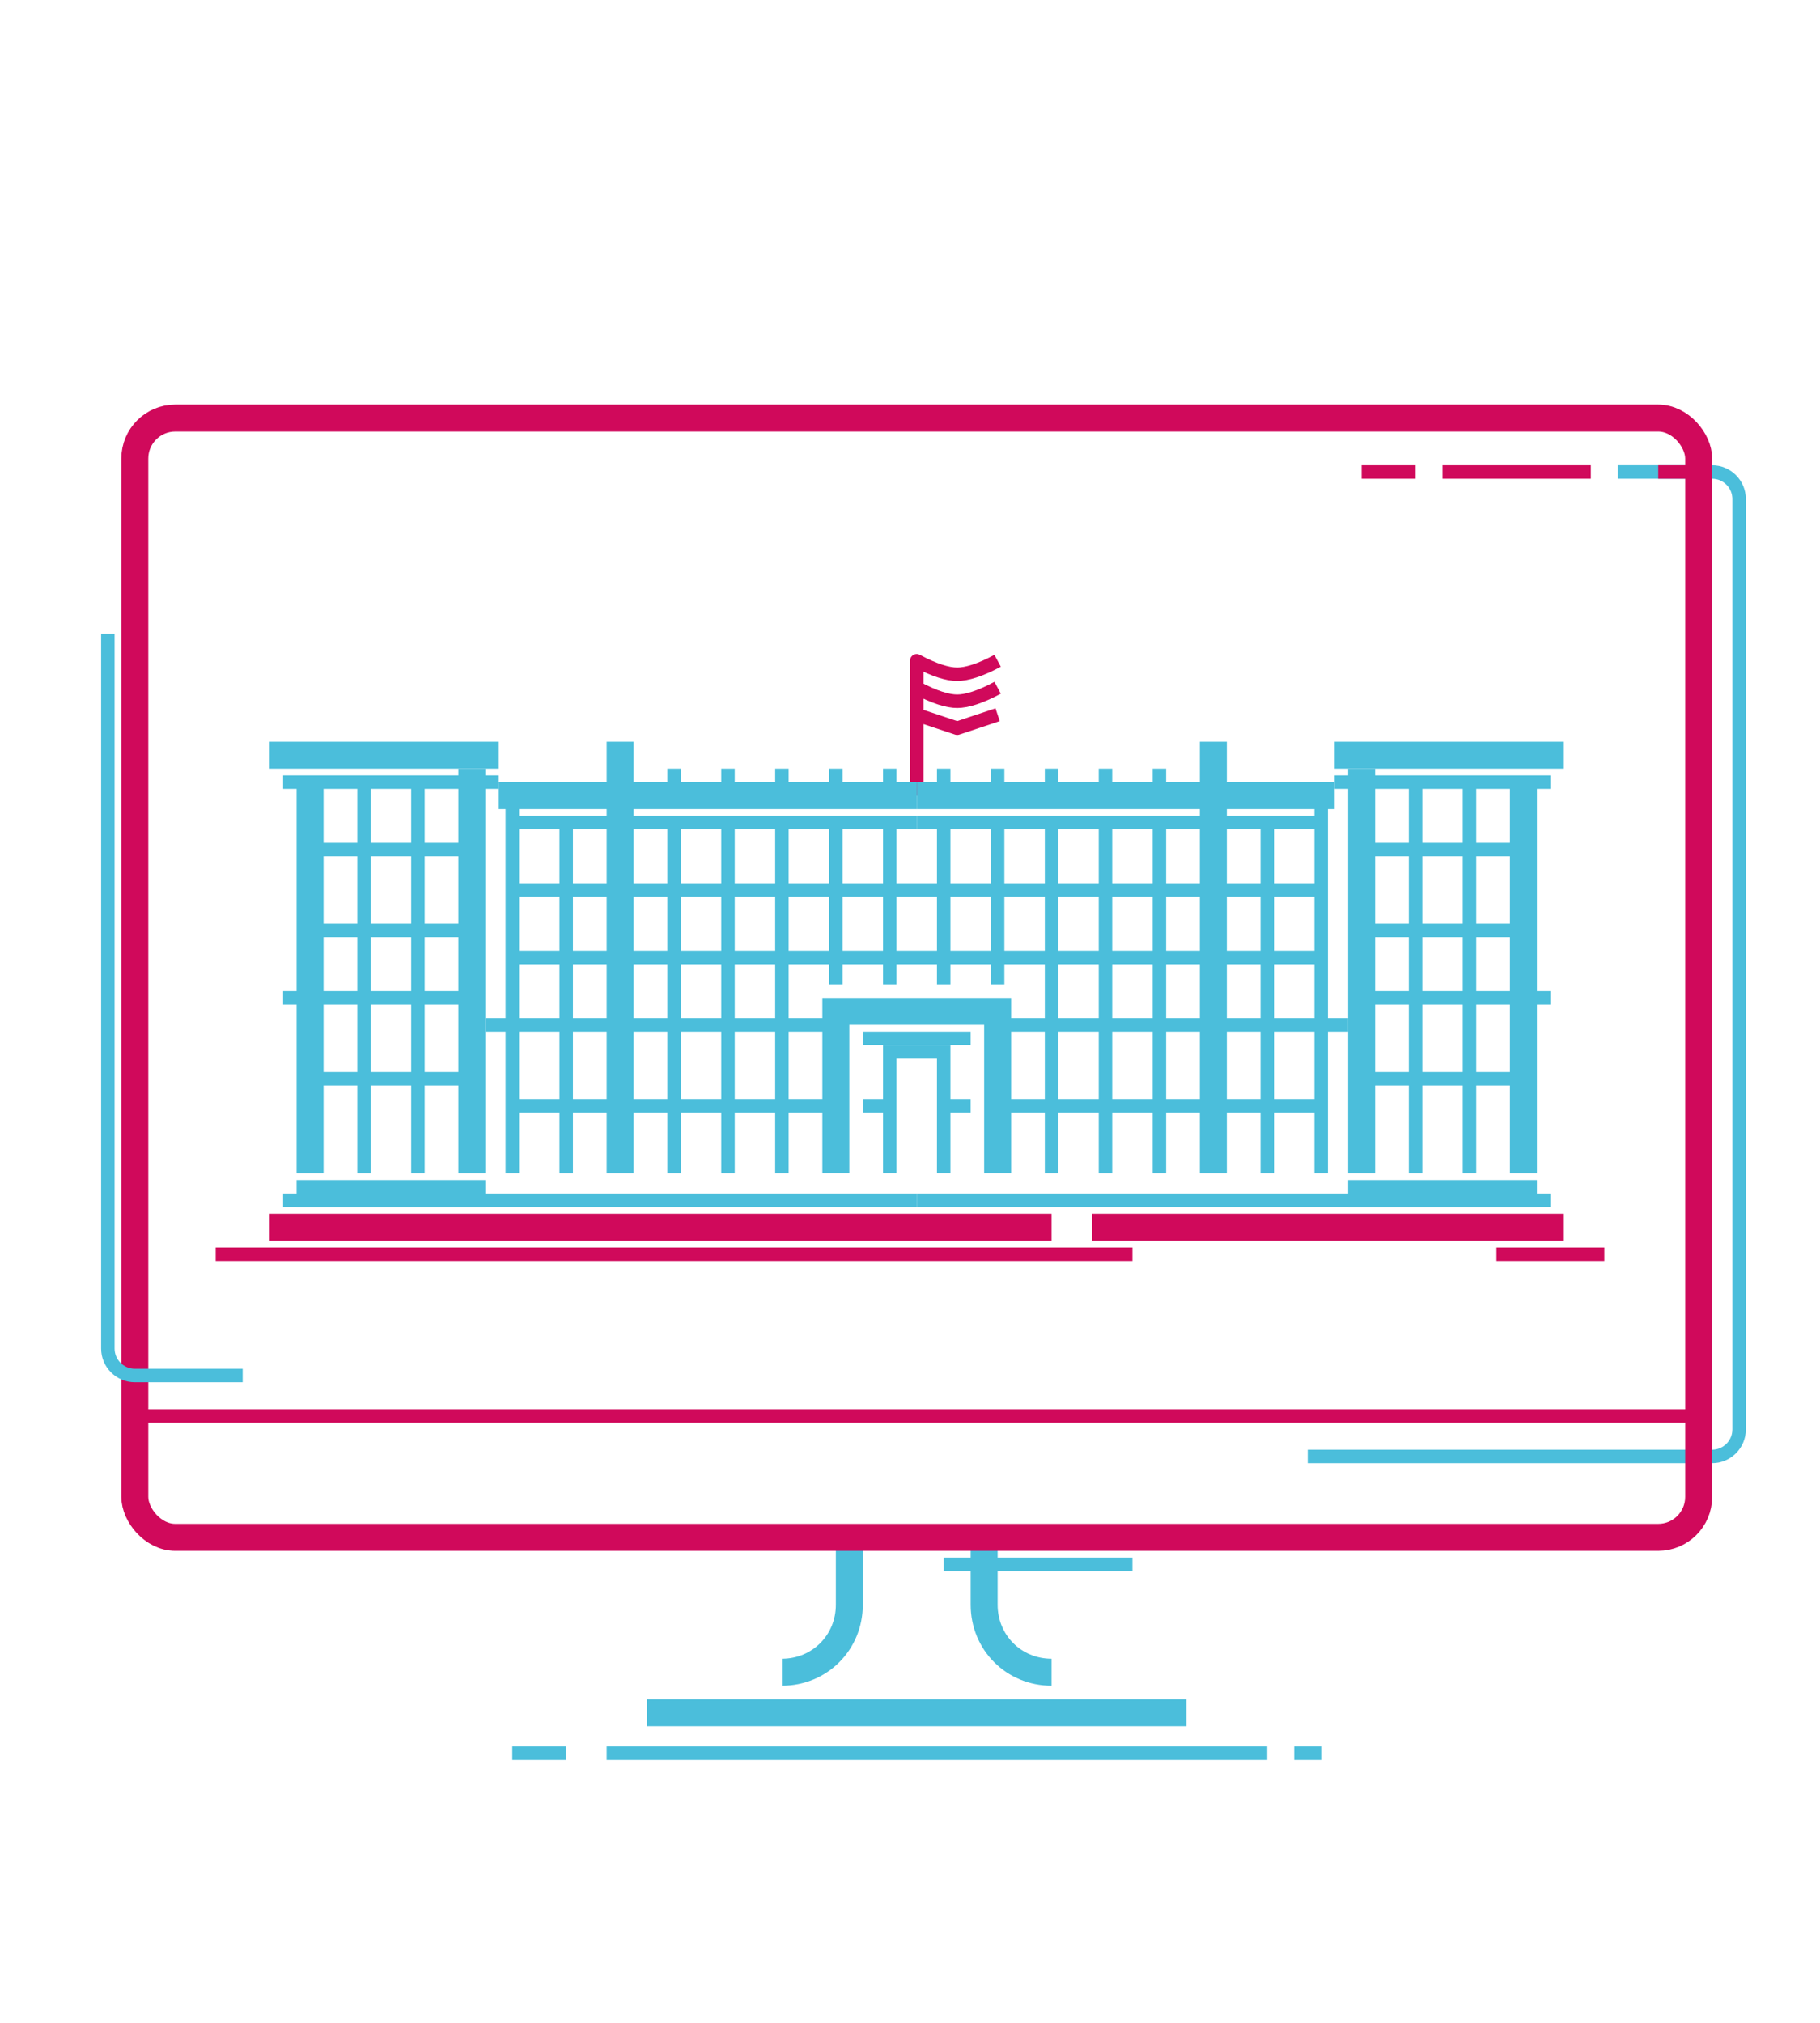
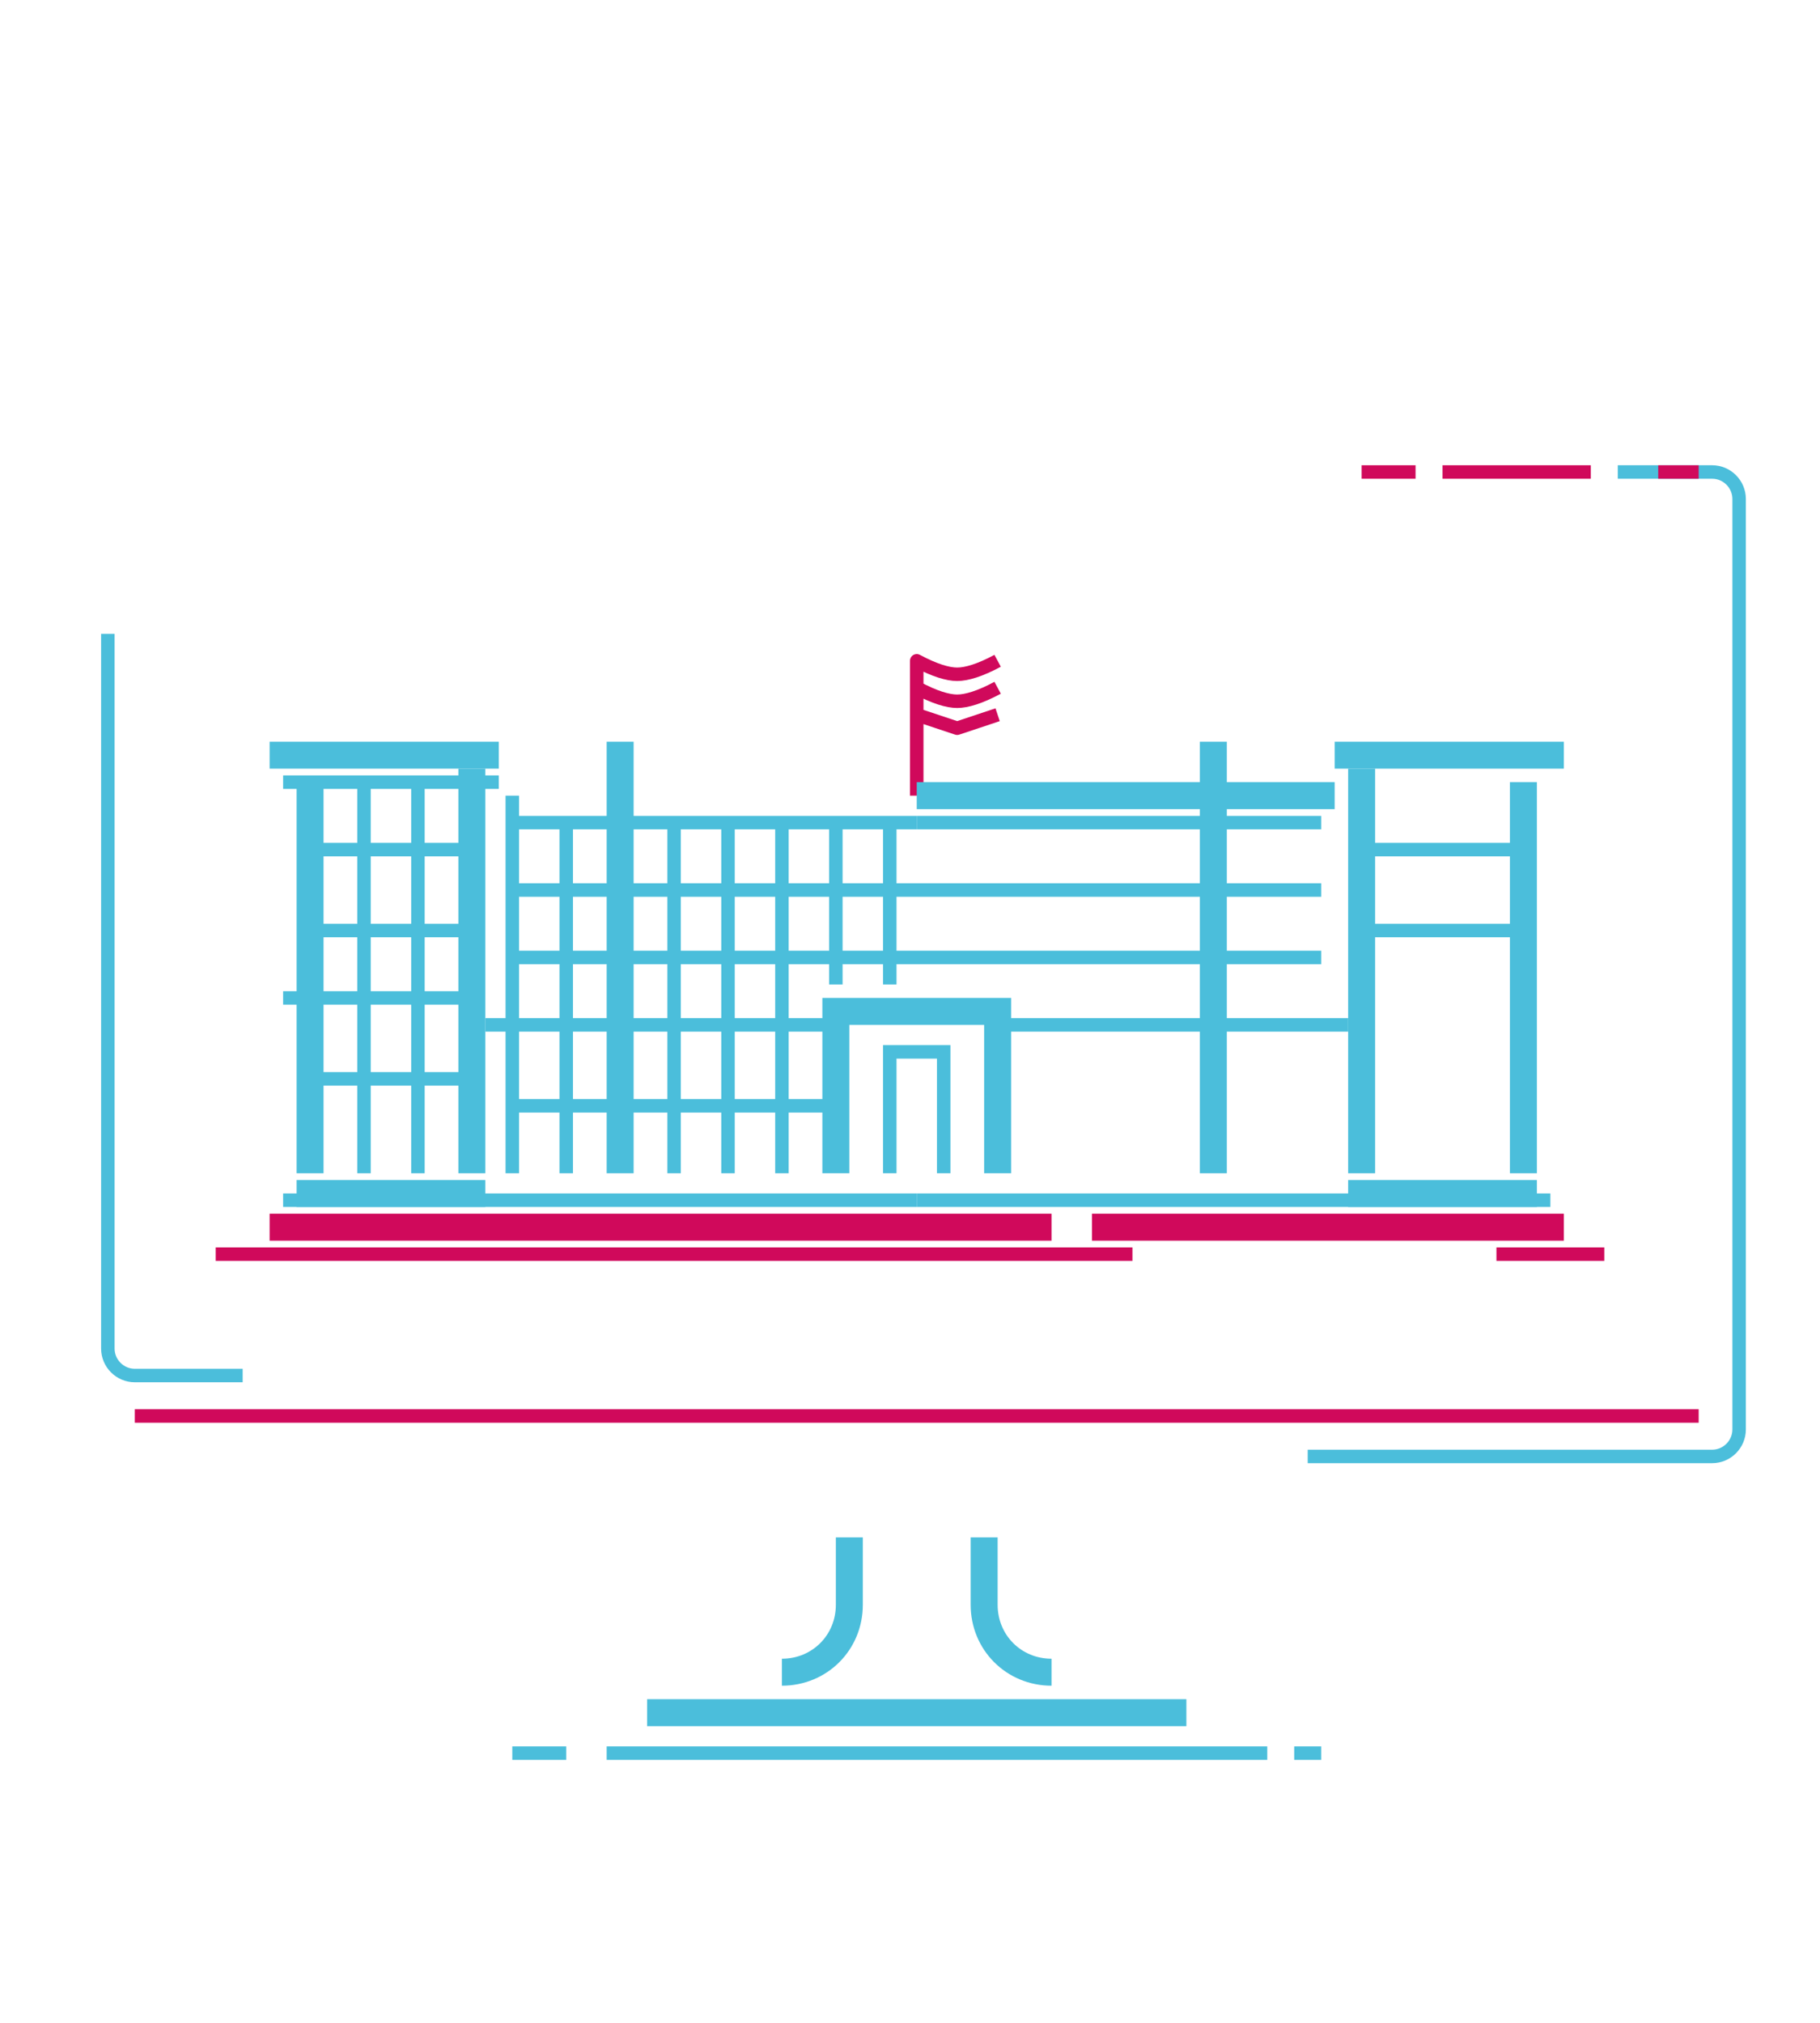
<svg xmlns="http://www.w3.org/2000/svg" id="Layer_1" version="1.1" viewBox="0 0 135 150">
  <defs>
    <style>.st0{stroke-linecap:square}.st0,.st1,.st2,.st4,.st5,.st6,.st8{fill:none}.st0,.st2,.st4,.st6,.st8{stroke:#4bbedb}.st0,.st5,.st6,.st8{stroke-linejoin:round}.st0,.st4,.st5,.st6{stroke-width:2px}.st1,.st5{stroke:#d0095b}</style>
  </defs>
  <path d="M63 114v5c0 2.8-2.2 5-5 5m15-10v5c0 2.8 2.2 5 5 5m-30 3h40" class="st4" />
  <path d="M38 130h4m3 0h49m2 0h2M120 35h7c1.1 0 2 .9 2 2v69c0 1.1-.9 2-2 2H97" class="st2" />
  <path d="M68 59V49c1.3.7 2.3 1 3 1s1.7-.3 3-1m0 4-3 1-3-1m6-2c-1.3.7-2.3 1-3 1s-1.7-.3-3-1" style="stroke:#d0095b;stroke-linejoin:round;fill:none" />
  <path d="M20 91h58" class="st5" />
  <path d="M21 89h47" class="st8" />
  <path d="M23 87V58m12 29V57" class="st6" />
  <path d="M21 58h16M21 74h14m-12 6h12" class="st8" />
  <path d="M23 88.5h12" class="st0" />
  <path d="M23 69h12m-12-6h12M38 61h30" class="st8" />
-   <path d="M37 59h31" class="st6" />
  <path d="M36 76h26" class="st8" />
  <path d="M20 56h17" class="st6" />
  <path d="M62 87V75h12v12" class="st4" />
  <path d="M46 87V55" class="st6" />
  <path d="M50 87V61m-8 26V61M31 87V58M38 87V59M27 87V58M66 73V61m-4 12V61m-4 26V61m-4 26V61" class="st8" />
  <path d="M70 87v-9h-4v9" class="st2" />
  <path d="M38 82h24M38 71h60m-60-5h60" class="st8" />
  <path d="M116 91H81" class="st5" />
  <path d="M115 89H68" class="st8" />
  <path d="M113 87V58m-12 29V57" class="st6" />
-   <path d="M115 58H99m16 16h-14m12 6h-12" class="st8" />
  <path d="M113 88.5h-12" class="st0" />
  <path d="M113 69h-12m12-6h-12M98 61H68" class="st8" />
  <path d="M99 59H68" class="st6" />
  <path d="M100 76H74" class="st8" />
  <path d="M116 56H99M90 87V55" class="st6" />
-   <path d="M86 87V61m8 26V61M105 87V58M98 87V59M109 87V58M70 73V61m4 12V61m4 26V61m4 26V61m16 21H74M50 59v-2m4 2v-2m4 2v-2m4 2v-2m4 2v-2m4 2v-2m4 2v-2m4 2v-2m4 2v-2m4 2v-2M64 82h2m4 0h2m-8-5h8" class="st8" />
-   <rect width="116" height="83" x="10" y="31" rx="3" ry="3" style="stroke:#d0095b;stroke-width:2px;fill:none" />
  <path d="M10 105h116" class="st1" />
  <path d="M18 102h-8c-1.1 0-2-.9-2-2V47" class="st2" />
  <path d="M126 35h-3m-5 0h-11m-2 0h-4M84 93H16m103 0h-8" class="st1" />
-   <path d="M70 116h14" class="st2" />
</svg>